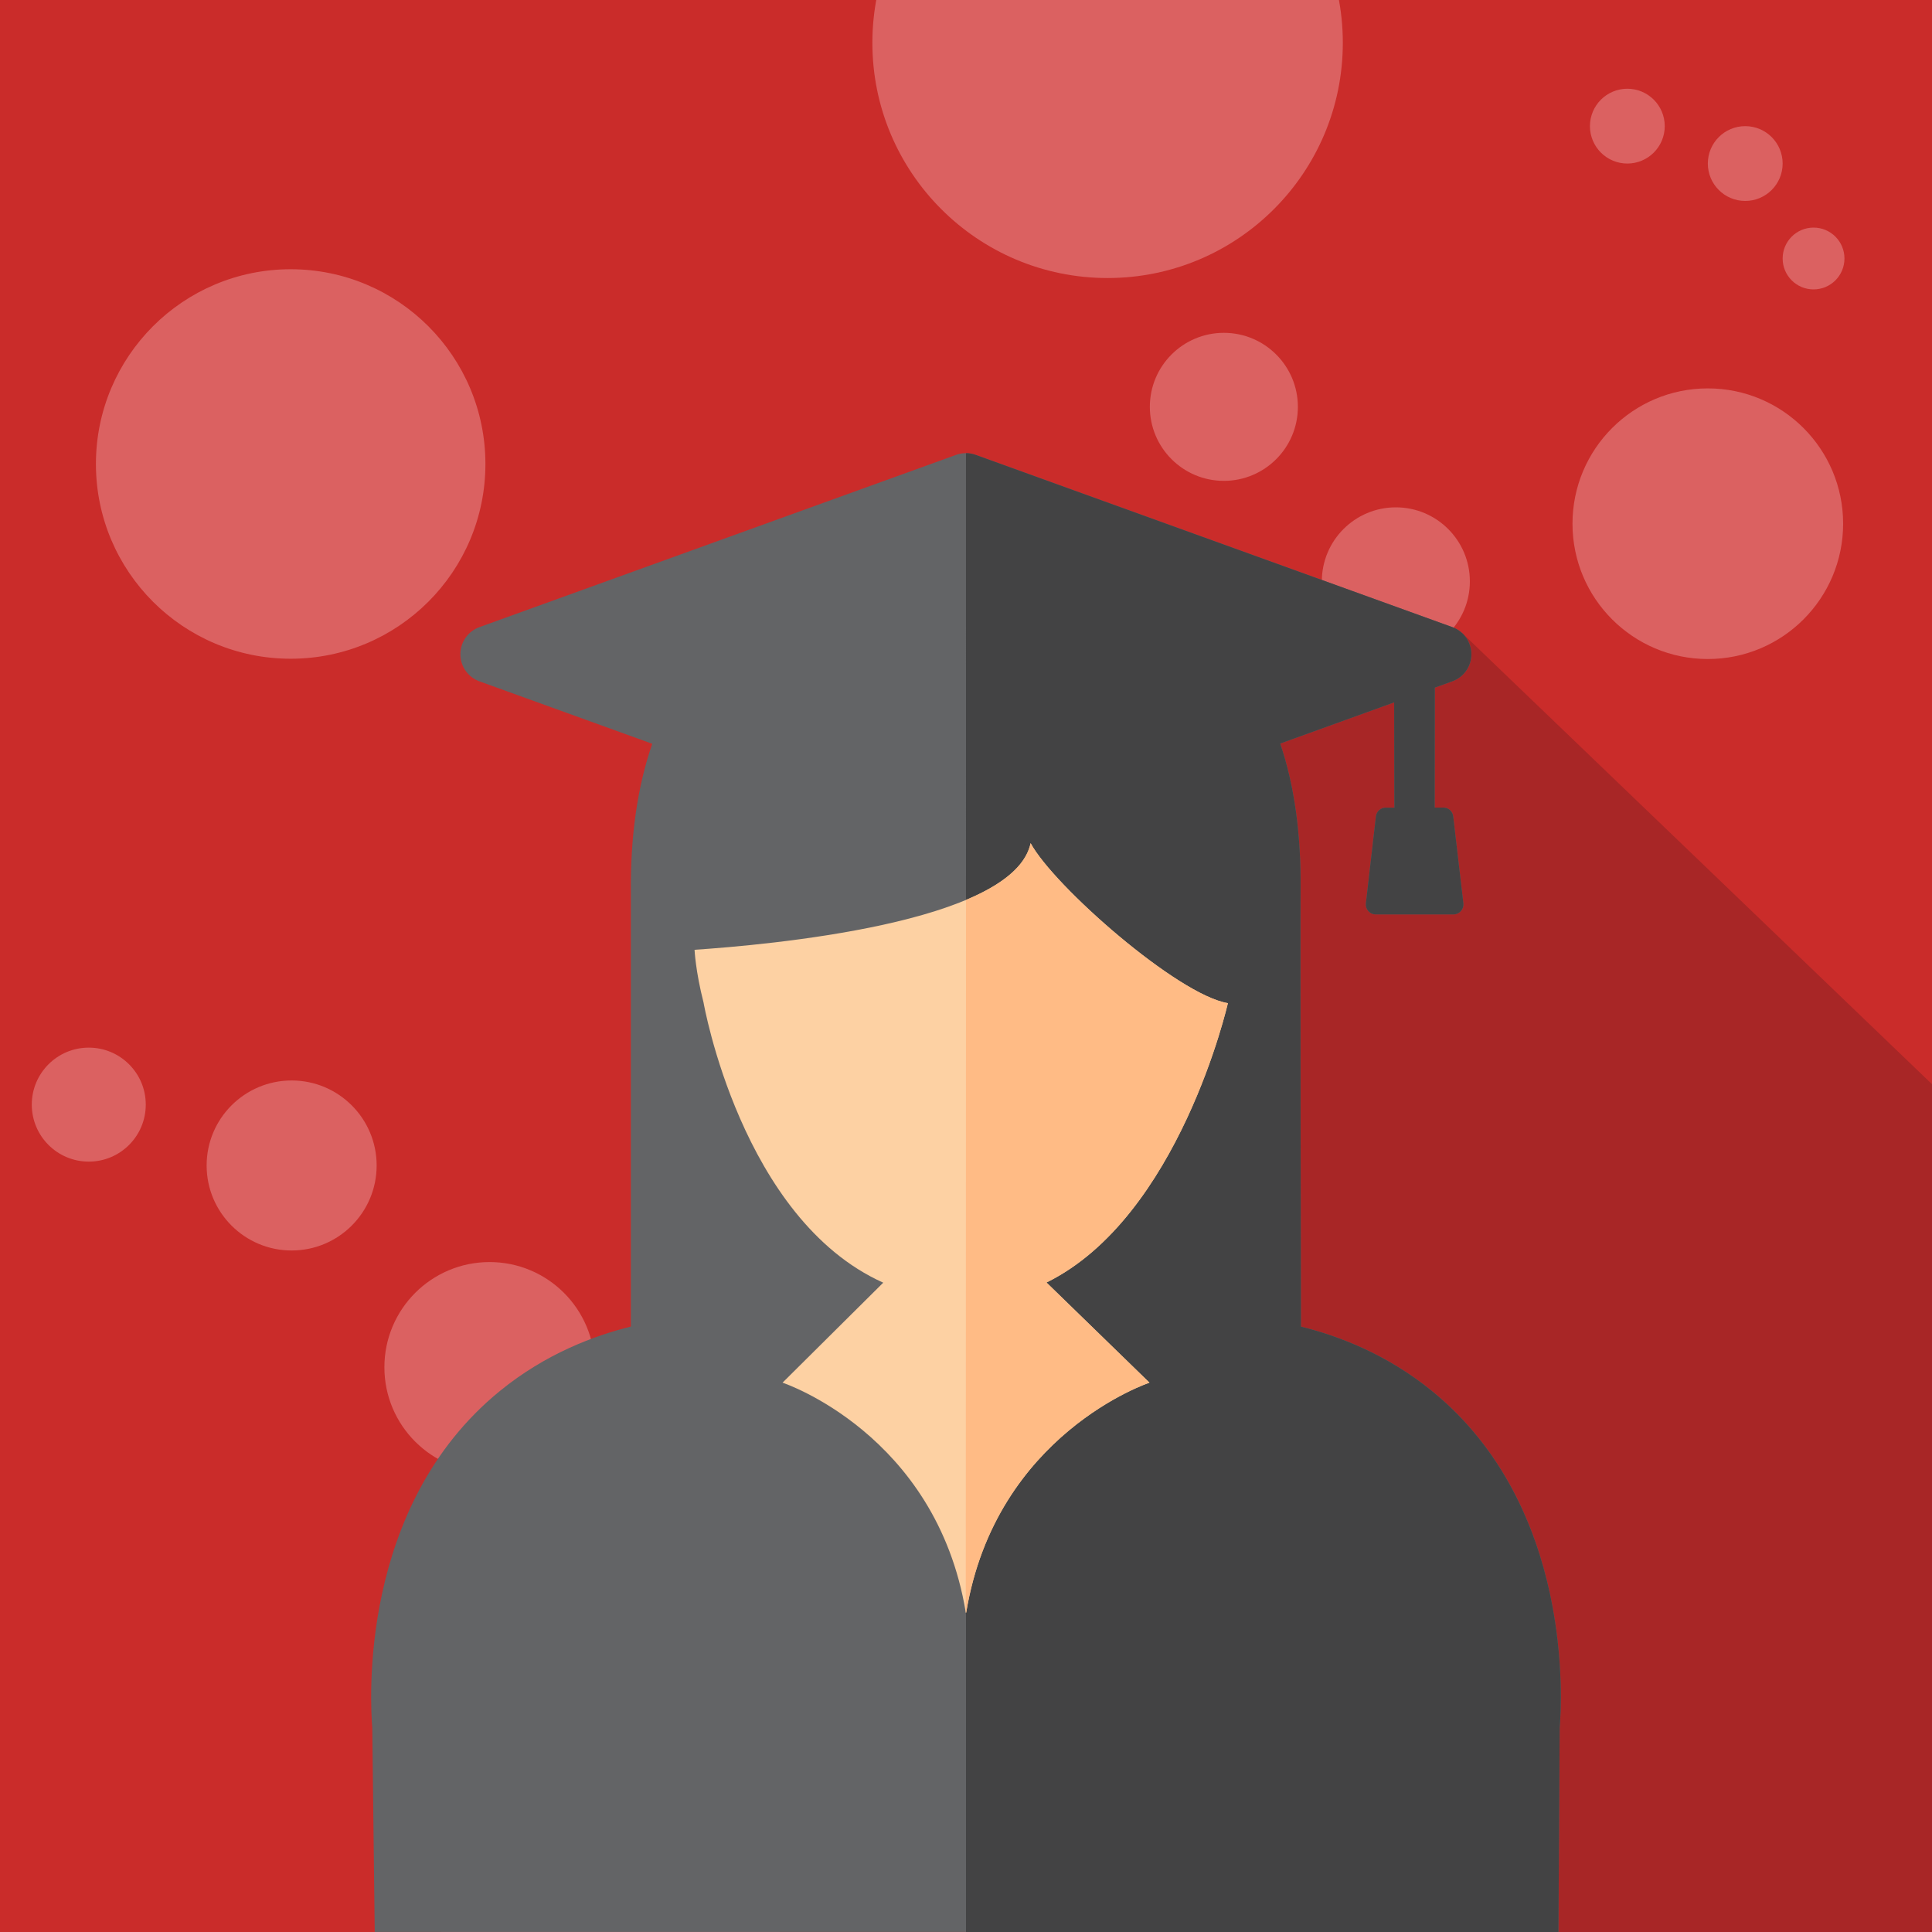
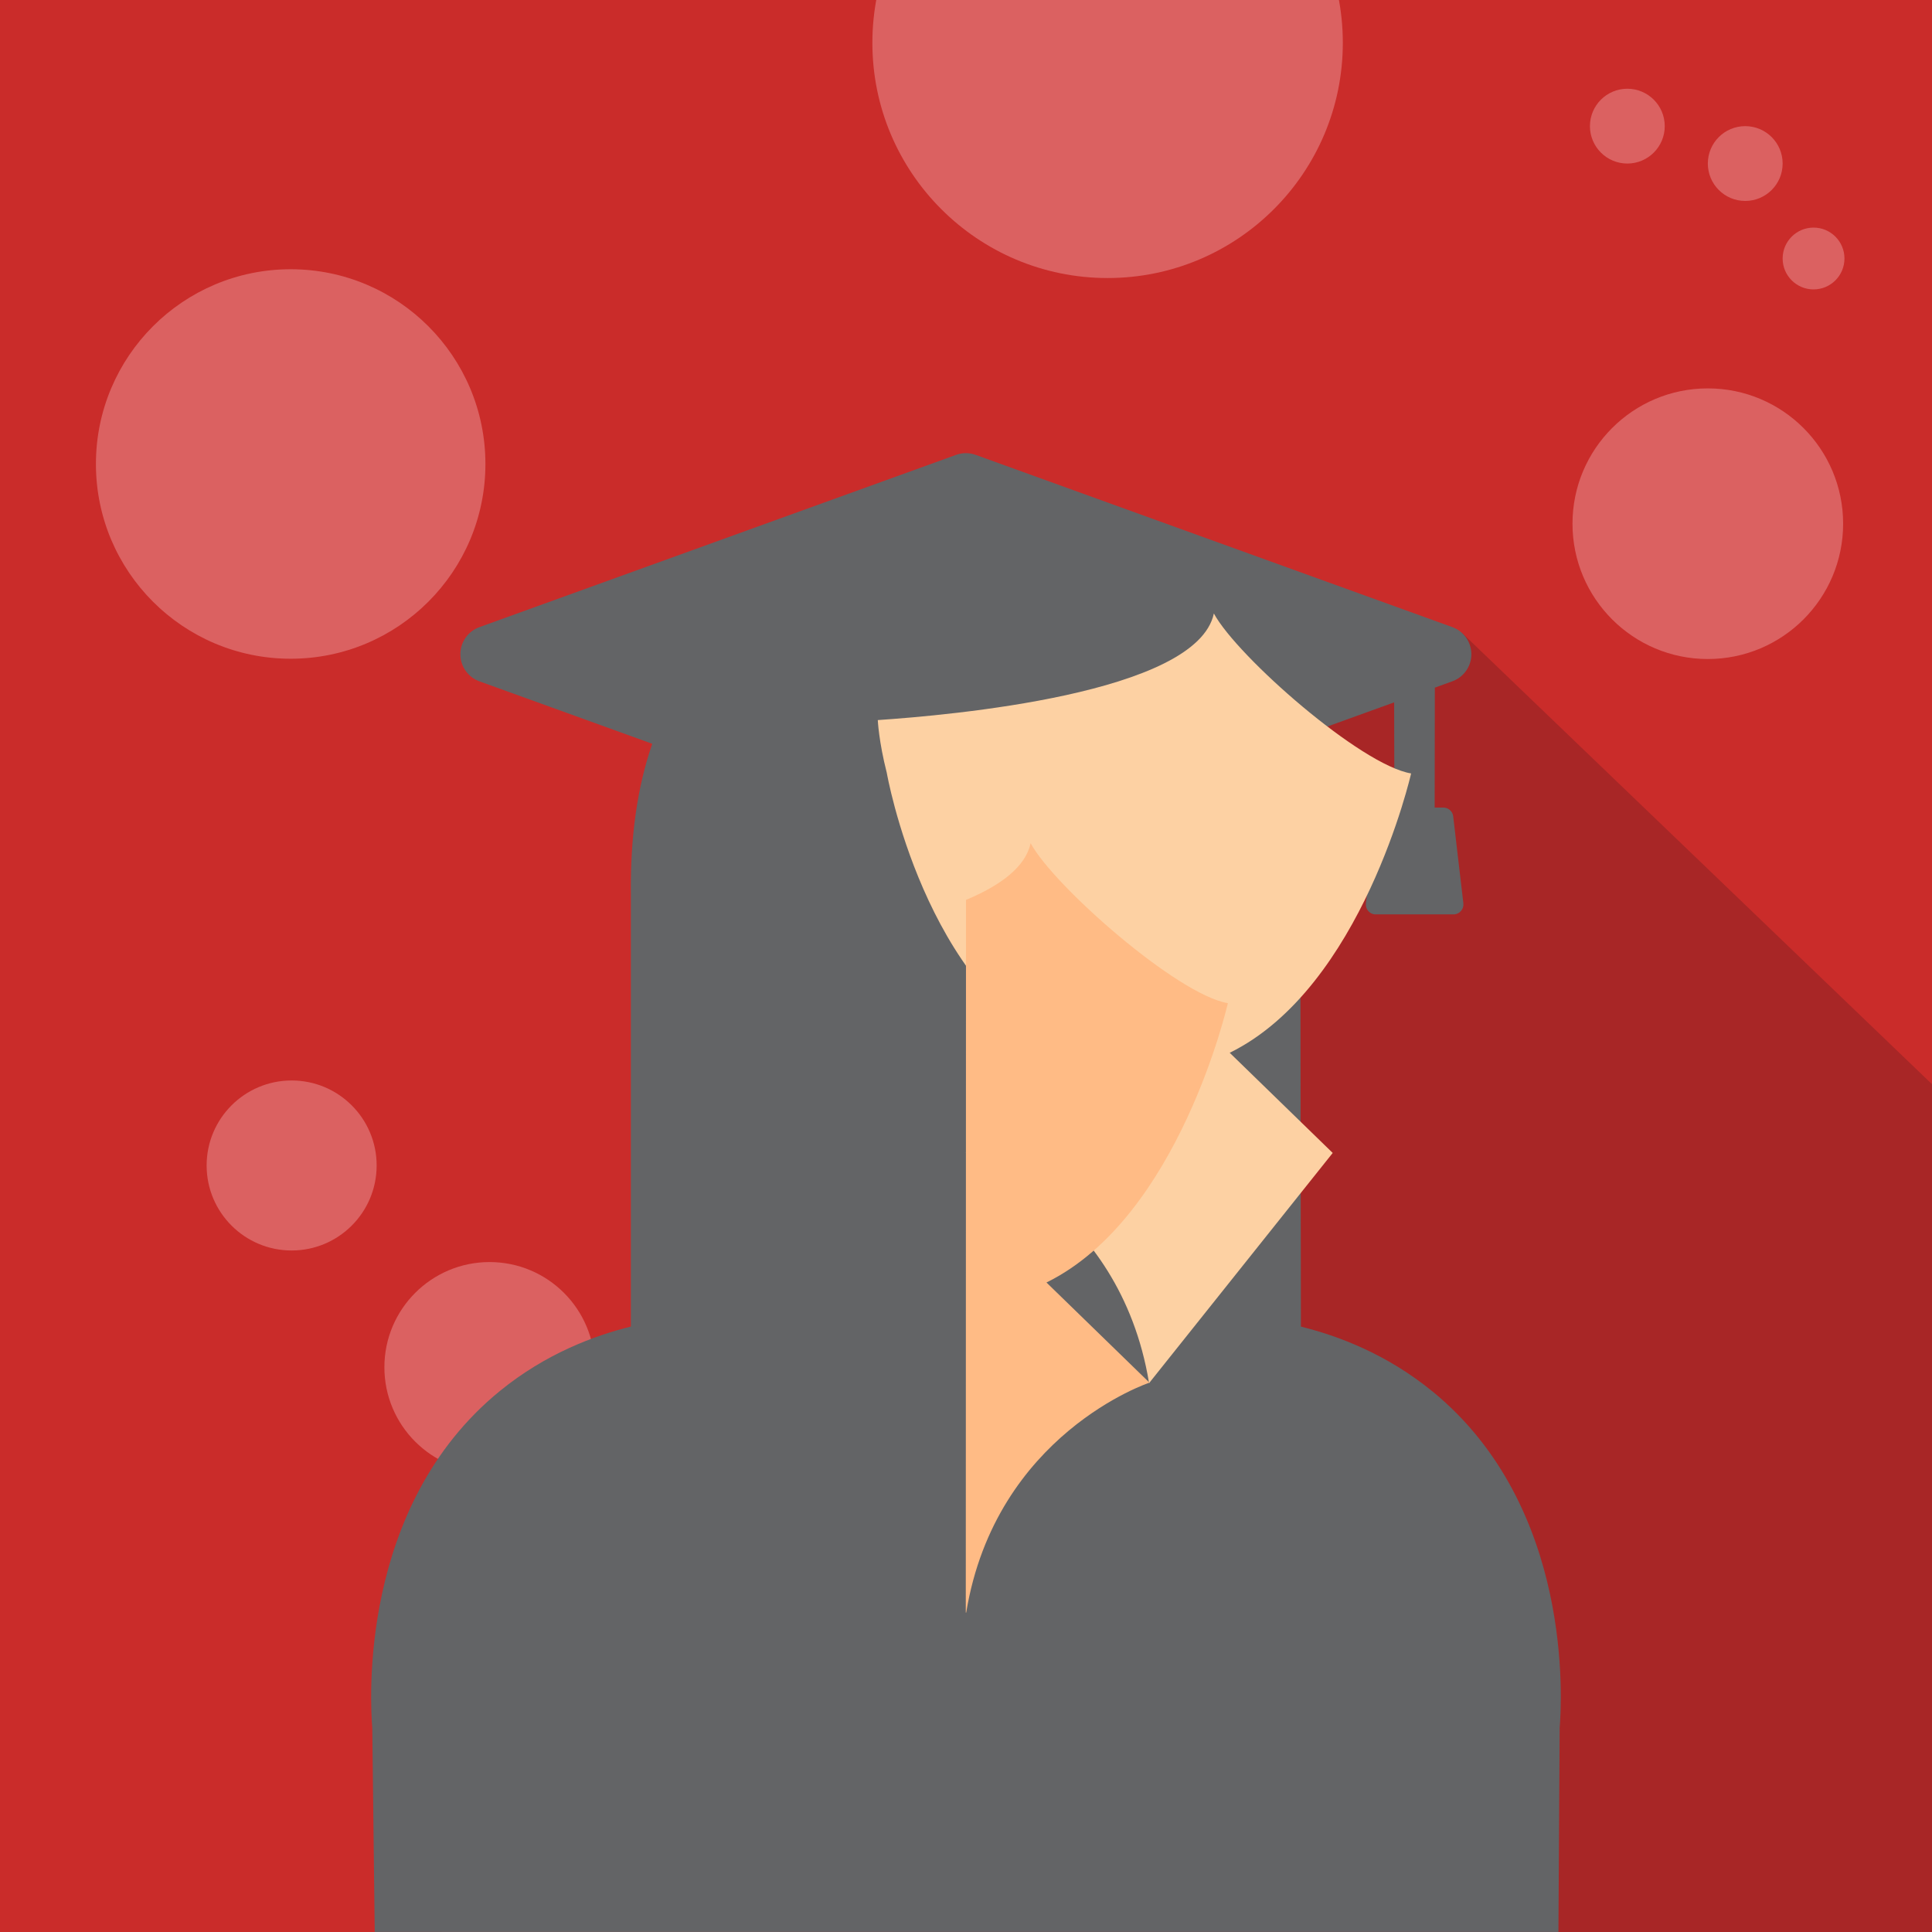
<svg xmlns="http://www.w3.org/2000/svg" id="Layer_1" viewBox="0 0 1000 1000">
  <defs>
    <style>.cls-1{fill:#db6161;}.cls-2{fill:#a82626;}.cls-3{fill:#fdd1a3;}.cls-4{fill:#ffbb85;}.cls-5{clip-path:url(#clippath);}.cls-6{fill:none;}.cls-7{fill:#636466;}.cls-8{fill:#434344;}.cls-9{fill:#ca2c2a;}</style>
    <clipPath id="clippath">
      <rect class="cls-6" x="0" width="1000" height="1000" />
    </clipPath>
  </defs>
  <g>
    <rect class="cls-9" x="0" width="1000" height="1000" />
    <g class="cls-5">
      <circle class="cls-1" cx="573.29" cy="22.16" r="121.75" />
      <circle class="cls-1" cx="150.45" cy="240.16" r="100.8" />
      <circle class="cls-1" cx="315.96" cy="914.44" r="122.27" />
      <circle class="cls-1" cx="883.96" cy="271.07" r="70.04" />
      <circle class="cls-1" cx="926.09" cy="938.86" r="78.93" />
      <circle class="cls-1" cx="253.41" cy="707.69" r="54.45" />
      <circle class="cls-1" cx="150.95" cy="603.25" r="44" />
      <circle class="cls-1" cx="863.77" cy="652.84" r="29.5" />
-       <circle class="cls-1" cx="45.95" cy="571.75" r="29.5" />
      <circle class="cls-1" cx="733.27" cy="721.84" r="19.36" />
      <circle class="cls-1" cx="713.91" cy="811.53" r="19.36" />
      <circle class="cls-1" cx="652.84" cy="873.38" r="19.36" />
      <circle class="cls-1" cx="842.31" cy="65.29" r="19.36" />
      <circle class="cls-1" cx="903.33" cy="84.65" r="19.36" />
-       <circle class="cls-1" cx="942.09" cy="586.75" r="16" />
      <circle class="cls-1" cx="938.69" cy="133.8" r="16" />
-       <circle class="cls-1" cx="722.49" cy="300.91" r="38.31" />
-       <circle class="cls-1" cx="633.47" cy="210.58" r="38.31" />
      <circle class="cls-1" cx="842.31" cy="753.85" r="38.31" />
    </g>
  </g>
  <path class="cls-2" d="M1000,561.18c-81.06-77.83-162.11-155.67-243.17-233.5-29.13,5.13-71.42,15.59-117.12,39.31-92.94,48.24-132.98,116.55-211.63,215.26-40.94,51.39-101.14,122.06-182.66,201.74,72.2,72,144.4,144,216.59,216H1000v-438.82Zm-3.19-4.91" />
  <path class="cls-7" d="M741.39,720.16c-23.8-19.44-48.97-28.78-68.04-33.51-.04-34.78-.38-208-.18-226.22,.28-28.35-3.1-53.66-10.54-75.57l58.98-21.31,.13,54.5h-4c-2.79-.25-5.25,1.75-5.57,4.54l-5.19,45.01c-.16,1.37,.25,2.74,1.12,3.81,.87,1.07,2.13,1.76,3.51,1.88h41.2c1.39-.17,2.65-.83,3.51-1.91,.88-1.07,1.27-2.46,1.12-3.84-1.04-8.84-2.08-17.67-3.11-26.51l-2.15-18.5c-.33-2.77-2.8-4.77-5.59-4.52h-4.01l.09-62.09,2.09-.76,6.97-2.52c5.92-2.13,9.85-7.74,9.85-14.01s-3.94-11.89-9.85-14.03l-246.72-89.16c-3.29-1.19-6.86-1.19-10.14,0l-246.73,89.17c-5.92,2.13-9.85,7.74-9.85,14.02s3.94,11.88,9.85,14.02l89.47,32.33c-7.81,22.46-11.37,48.44-11.08,77.45v224.2c-19.04,4.72-44.04,14.02-67.7,33.27-73.61,59.92-67.16,161.66-66.14,174.53,.42,35.18,.84,70.36,1.27,105.55H806.64c.21-35.21,.43-70.41,.64-105.62,1.02-12.85,7.52-114.26-65.89-174.22Z" />
-   <path class="cls-8" d="M500,1000h306.64c.21-35.21,.43-70.41,.64-105.62,1.02-12.85,7.52-114.26-65.89-174.22-23.8-19.44-48.97-28.78-68.04-33.51-.04-34.78-.38-208-.18-226.22,.28-28.35-3.1-53.66-10.54-75.57l58.98-21.31,.13,54.5h-4c-2.79-.25-5.25,1.75-5.57,4.54l-5.19,45.01c-.16,1.37,.25,2.74,1.12,3.81,.87,1.07,2.13,1.76,3.51,1.88h41.2c1.39-.17,2.65-.83,3.51-1.91,.88-1.07,1.27-2.46,1.12-3.84-1.04-8.84-2.08-17.67-3.11-26.51l-2.15-18.5c-.33-2.77-2.8-4.77-5.59-4.52h-4.01l.09-62.09,2.09-.76,6.97-2.52c5.92-2.13,9.85-7.74,9.85-14.01s-3.94-11.89-9.85-14.03l-246.72-89.16c-1.63-.59-3.32-.89-5.02-.89" />
-   <path class="cls-3" d="M594.95,715.67s-79.52,26.35-94.84,118.9c-.04,.24-.19,.24-.23,0-15.32-92.55-94.84-118.9-94.84-118.9l52.12-51.76c-73.48-32.96-93.01-145.02-93.01-145.02-4.15-16.2-4.65-27.28-4.65-27.28,36.79-2.5,165.18-13.56,173.95-55.18,12.11,22.35,76.17,78.55,102.1,82.8,0,0-25.16,110.81-93.89,144.59l53.31,51.84Z" />
+   <path class="cls-3" d="M594.95,715.67c-.04,.24-.19,.24-.23,0-15.32-92.55-94.84-118.9-94.84-118.9l52.12-51.76c-73.48-32.96-93.01-145.02-93.01-145.02-4.15-16.2-4.65-27.28-4.65-27.28,36.79-2.5,165.18-13.56,173.95-55.18,12.11,22.35,76.17,78.55,102.1,82.8,0,0-25.16,110.81-93.89,144.59l53.31,51.84Z" />
  <path class="cls-4" d="M500,465.8c17.92-7.52,30.86-17.12,33.44-29.37,12.11,22.35,76.17,78.55,102.1,82.8,0,0-25.16,110.81-93.89,144.59l53.31,51.84s-79.52,26.35-94.84,118.9c-.04,.24-.19,.24-.23,0" />
</svg>